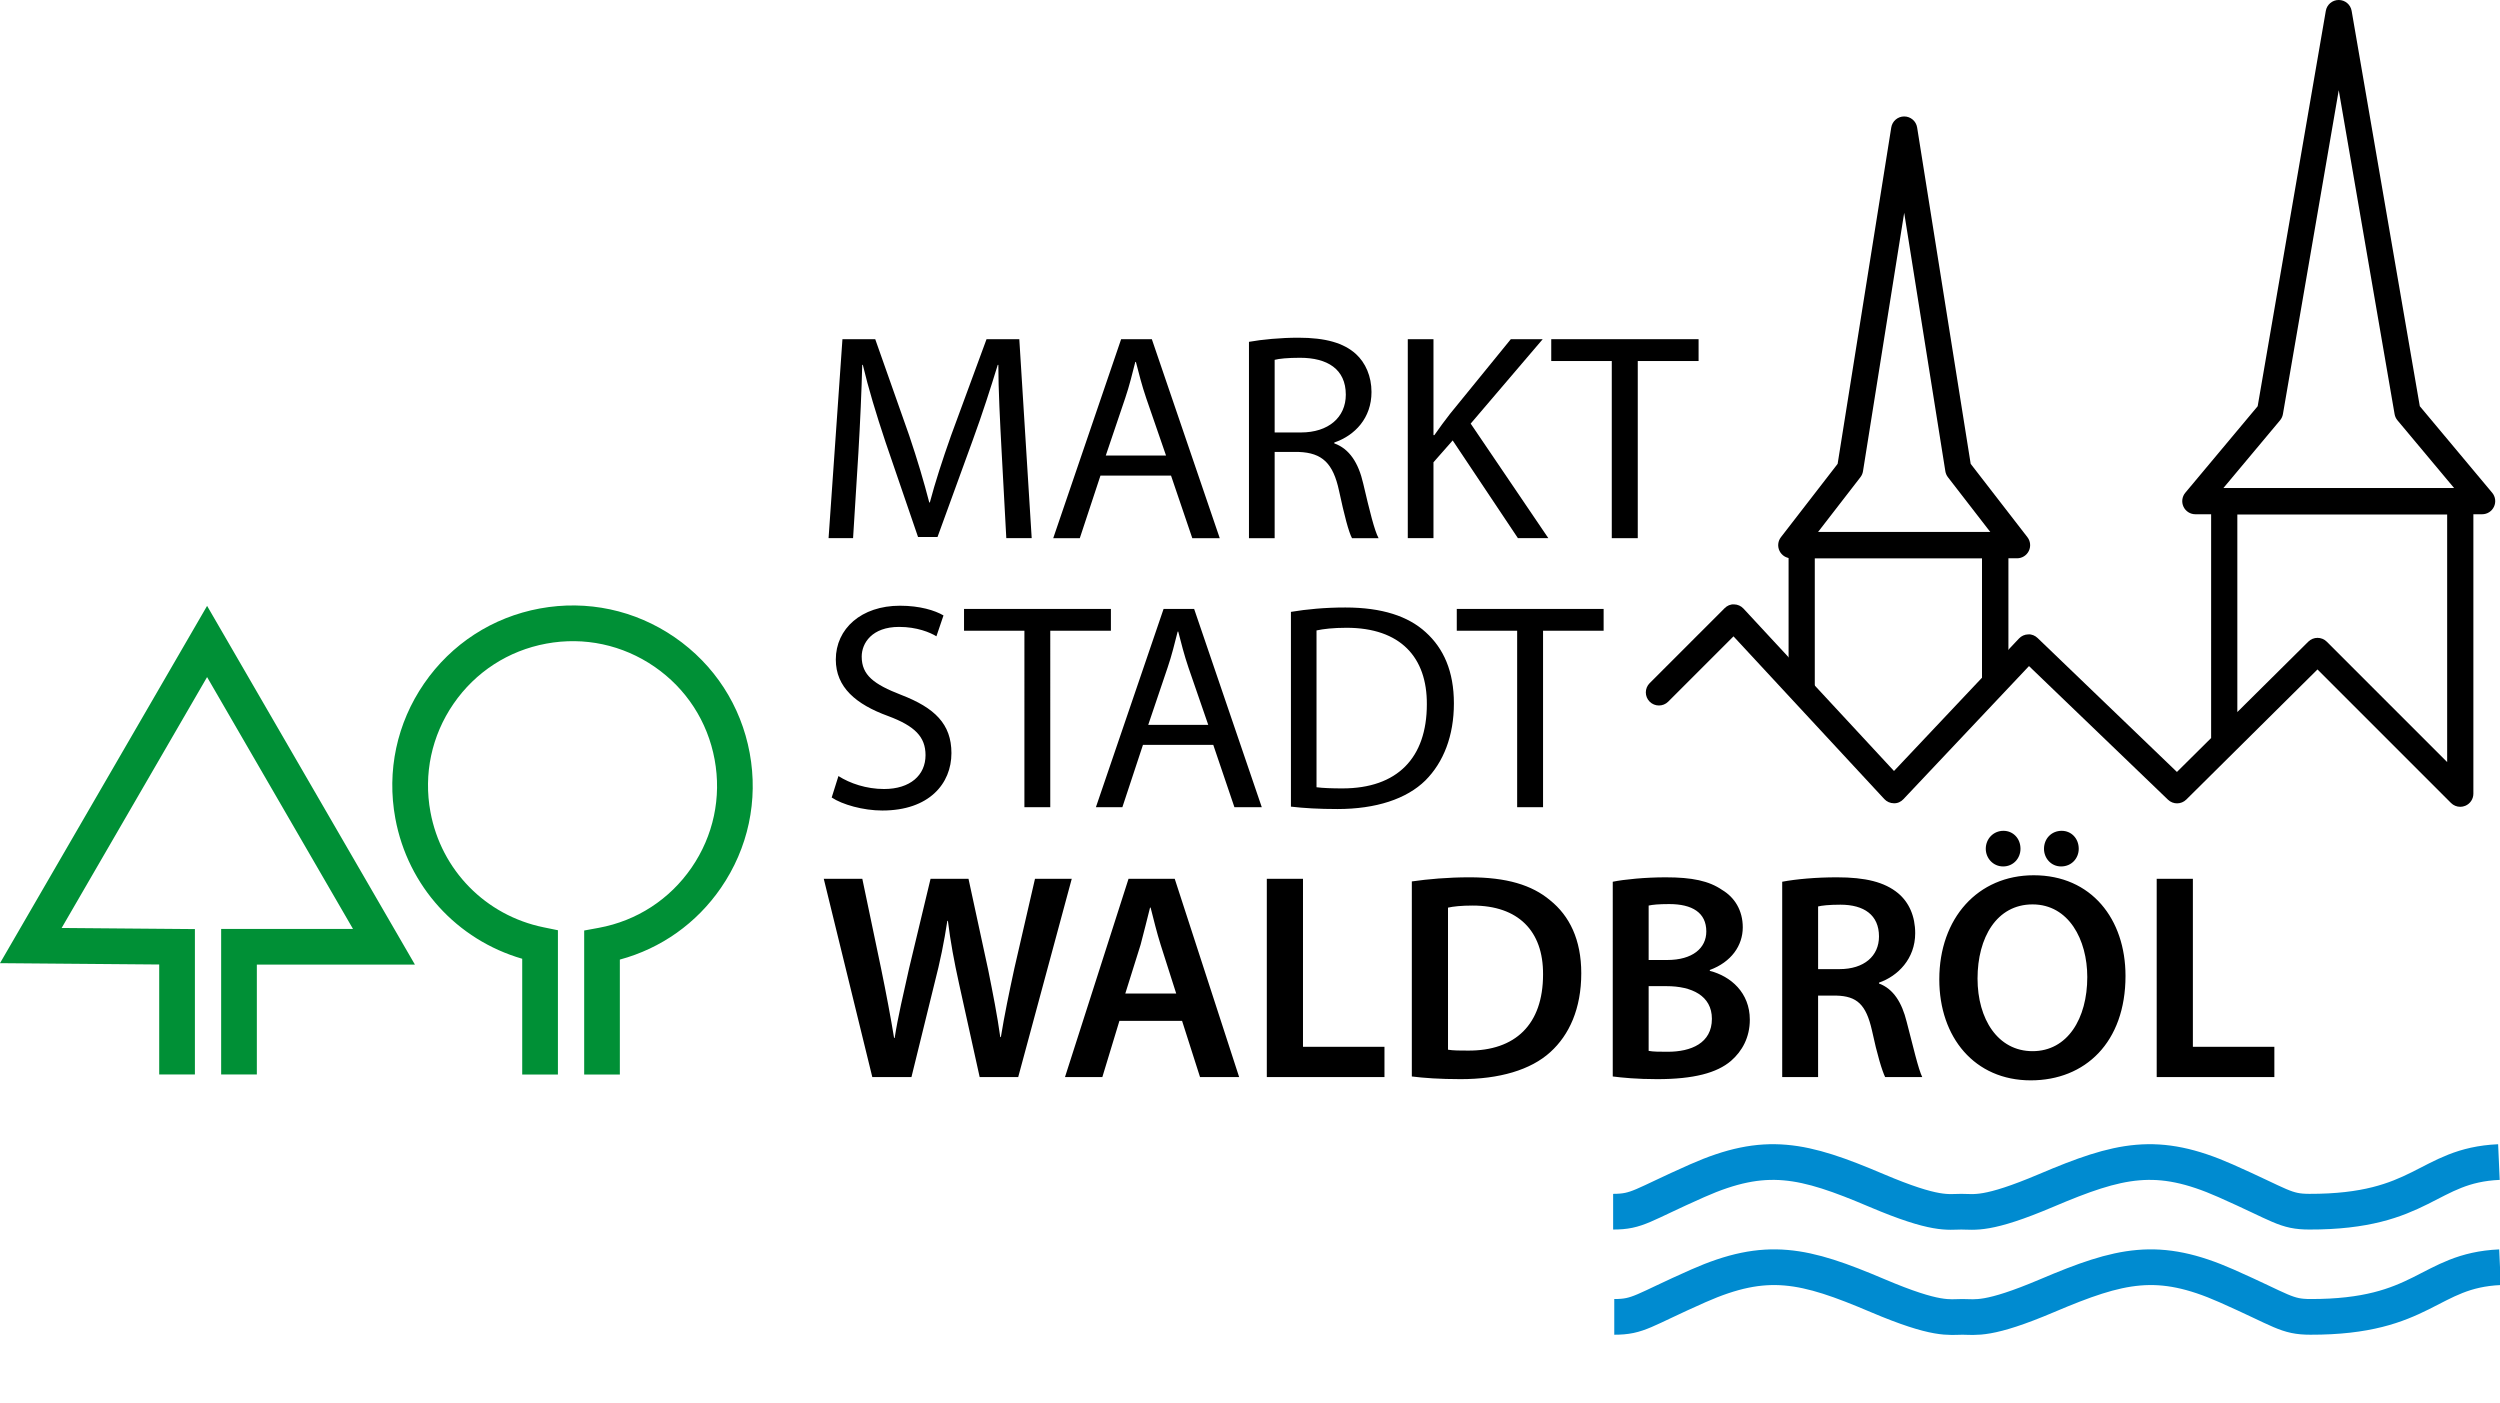
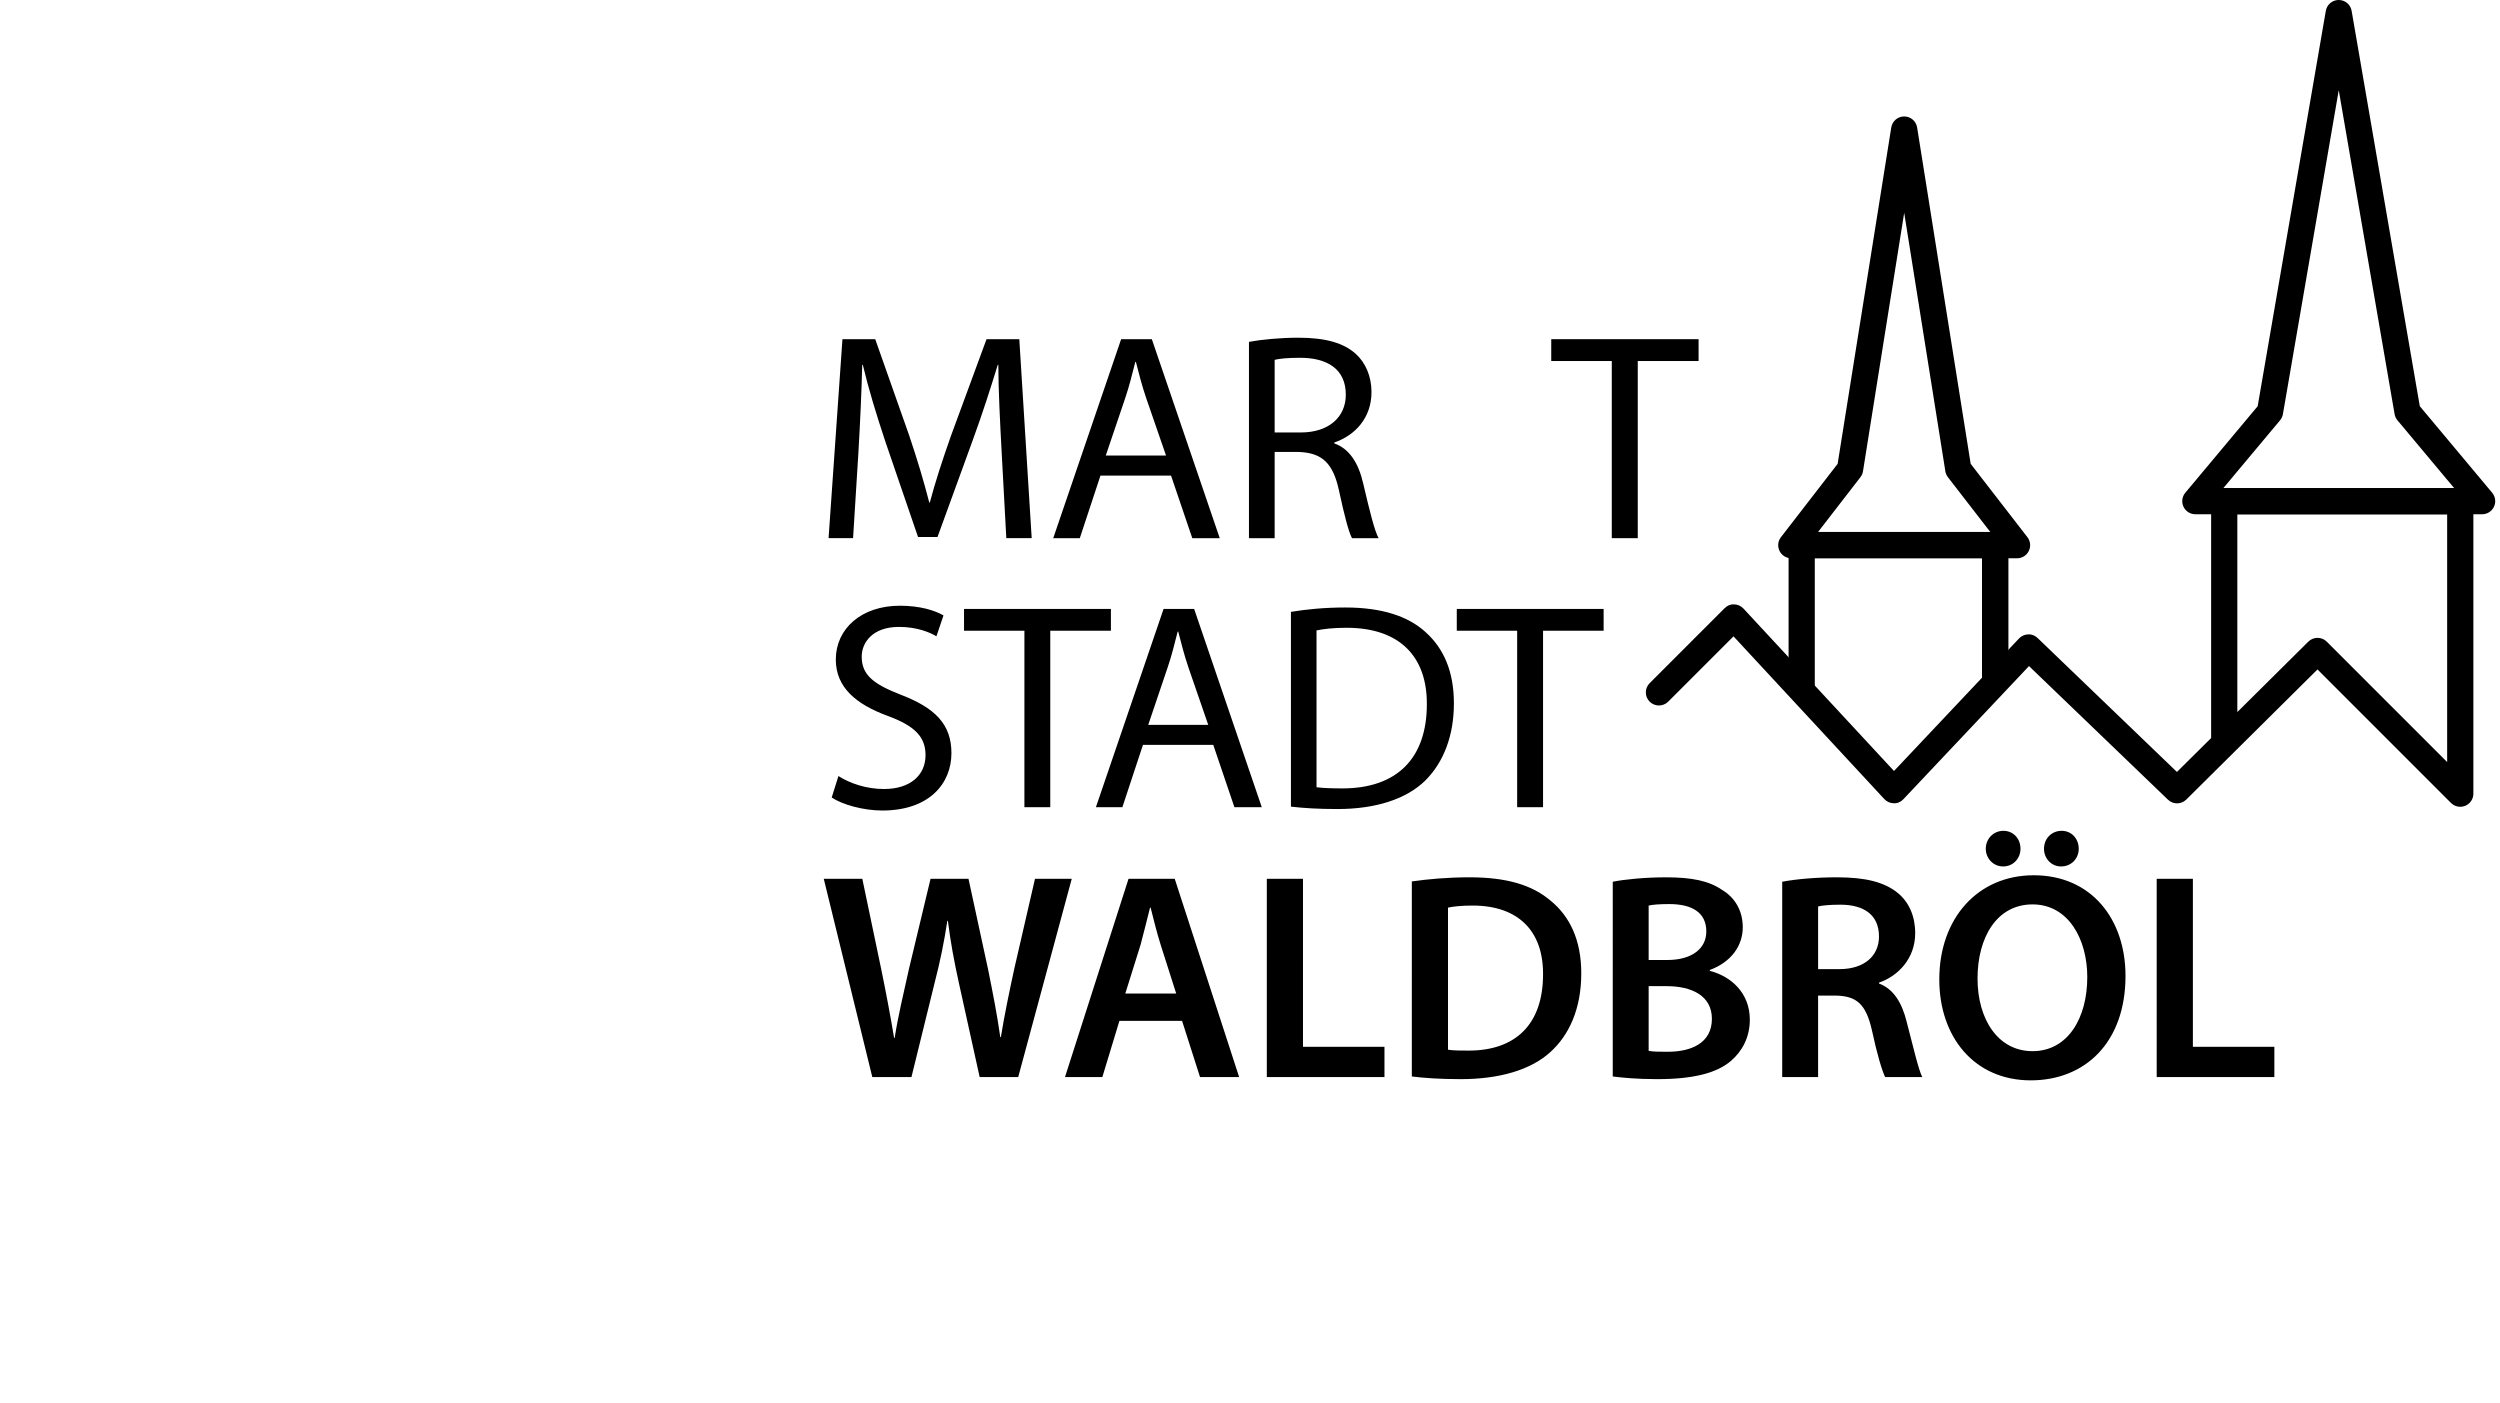
<svg xmlns="http://www.w3.org/2000/svg" version="1.1" id="Ebene_1" x="0px" y="0px" width="202.722px" height="113.751px" viewBox="0 0 202.722 113.751" xml:space="preserve">
  <g>
-     <path fill="#009036" d="M50.266,87.134h-2.895v-11.68l1.185-0.218c3.077-0.567,5.748-2.301,7.522-4.879 c1.774-2.579,2.438-5.693,1.87-8.77c-0.567-3.078-2.299-5.751-4.878-7.526c-2.579-1.774-5.693-2.442-8.771-1.871 c-3.078,0.567-5.75,2.301-7.524,4.879c-1.774,2.579-2.439,5.694-1.871,8.772c0.871,4.719,4.474,8.391,9.18,9.354l1.157,0.237v11.7 h-2.895v-9.387c-5.295-1.534-9.275-5.889-10.289-11.38c-0.708-3.839,0.12-7.724,2.333-10.938c2.213-3.216,5.545-5.377,9.383-6.085 c3.837-0.708,7.722,0.12,10.937,2.334c3.216,2.214,5.376,5.547,6.083,9.385c0.708,3.837-0.12,7.721-2.333,10.936 c-1.981,2.88-4.861,4.914-8.197,5.815V87.134L50.266,87.134z M20.828,87.128h-2.895V75.327h10.692L16.792,54.903L4.999,75.248 l10.805,0.091v11.787H12.91V78.21L0,78.102L16.793,49.13l16.854,29.091h-12.82V87.128L20.828,87.128z" />
    <path fill-rule="evenodd" clip-rule="evenodd" d="M67.441,64.669c0.861,0.574,2.554,1.055,4.104,1.055 c3.792,0,5.606-2.174,5.606-4.656c0-2.361-1.359-3.674-4.081-4.723c-2.216-0.859-3.195-1.6-3.195-3.101 c0-1.097,0.834-2.409,3.029-2.409c1.455-0.001,2.528,0.453,3.029,0.762l0.574-1.692c-0.695-0.407-1.911-0.788-3.532-0.788 c-3.126,0-5.2,1.86-5.2,4.365c0,2.244,1.622,3.627,4.244,4.582c2.173,0.809,3.032,1.691,3.032,3.172 c0,1.623-1.24,2.744-3.364,2.744c-1.431,0-2.767-0.455-3.698-1.051L67.441,64.669L67.441,64.669z M83.067,65.456h2.098V51.144 h4.917V49.38h-11.91v1.764h4.896V65.456L83.067,65.456z M98.382,60.399l1.716,5.057h2.219L96.832,49.38h-2.48l-5.487,16.076h2.146 l1.671-5.057H98.382L98.382,60.399z M93.109,58.778l1.573-4.652c0.336-0.979,0.575-1.979,0.813-2.911h0.047 c0.239,0.932,0.479,1.887,0.835,2.934l1.598,4.629H93.109L93.109,58.778z M104.679,65.409c1.053,0.123,2.266,0.195,3.77,0.195 c3.125,0,5.605-0.814,7.133-2.318c1.479-1.48,2.313-3.627,2.313-6.248c0-2.604-0.834-4.462-2.289-5.774 c-1.408-1.289-3.531-2.003-6.512-2.003c-1.646-0.001-3.15,0.143-4.414,0.355V65.409L104.679,65.409z M106.755,51.121 c0.549-0.12,1.359-0.215,2.434-0.215c4.387,0,6.535,2.41,6.512,6.203c0,4.34-2.385,6.822-6.846,6.822 c-0.813,0-1.574-0.025-2.1-0.094V51.121L106.755,51.121z M123.024,65.456h2.1V51.144h4.912V49.38h-11.908v1.764h4.896V65.456 L123.024,65.456z M73.908,87.339l1.86-7.563c0.476-1.838,0.788-3.387,1.05-5.104h0.047c0.215,1.74,0.501,3.266,0.905,5.104 l1.67,7.563h3.125l4.342-16.078h-2.981l-1.67,7.252c-0.429,1.979-0.81,3.816-1.096,5.58h-0.05c-0.239-1.74-0.595-3.529-0.977-5.439 l-1.599-7.393h-3.077l-1.743,7.275c-0.452,2.027-0.906,3.934-1.167,5.627H72.5c-0.262-1.598-0.645-3.648-1.049-5.604l-1.527-7.299 h-3.126l3.936,16.078H73.908L73.908,87.339z M95.853,82.782l1.456,4.557h3.172l-5.224-16.078h-3.746l-5.153,16.078h3.029 l1.384-4.557H95.853L95.853,82.782z M91.249,80.563l1.241-3.959c0.262-0.957,0.525-2.078,0.765-3.006h0.047 c0.238,0.928,0.501,2.025,0.812,3.006l1.263,3.959H91.249L91.249,80.563z M102.724,87.339h9.541v-2.457h-6.607V71.261h-2.934 V87.339L102.724,87.339z M114.483,87.29c0.979,0.123,2.266,0.217,3.959,0.217c3.127,0,5.68-0.74,7.277-2.197 c1.525-1.385,2.504-3.506,2.504-6.393c0-2.719-0.953-4.652-2.529-5.916c-1.477-1.24-3.529-1.861-6.535-1.861 c-1.742,0-3.363,0.145-4.676,0.334V87.29L114.483,87.29z M117.417,73.599c0.43-0.096,1.072-0.168,2.004-0.168 c3.676,0,5.727,2.049,5.703,5.582c0,4.078-2.266,6.201-6.084,6.178c-0.598,0-1.217,0-1.623-0.072V73.599L117.417,73.599z M130.776,87.29c0.764,0.098,1.98,0.217,3.602,0.217c2.959,0,4.842-0.502,5.988-1.482c0.906-0.787,1.525-1.906,1.525-3.34 c0-2.193-1.551-3.529-3.244-3.957v-0.074c1.744-0.643,2.672-1.979,2.672-3.457c0-1.385-0.668-2.434-1.67-3.031 c-1.074-0.738-2.432-1.025-4.58-1.025c-1.668,0-3.363,0.168-4.293,0.359V87.29L130.776,87.29z M133.687,73.431 c0.309-0.07,0.811-0.121,1.67-0.121c1.861,0,3.006,0.693,3.006,2.221c0,1.357-1.121,2.314-3.172,2.314h-1.504V73.431 L133.687,73.431z M133.687,79.966h1.455c2.027,0,3.674,0.766,3.674,2.648c0,1.98-1.695,2.672-3.578,2.672 c-0.668,0-1.168,0-1.551-0.072V79.966L133.687,79.966z M144.517,87.339h2.91v-6.607h1.479c1.67,0.045,2.41,0.715,2.887,2.814 c0.428,2.002,0.834,3.314,1.072,3.793h3.008c-0.311-0.621-0.742-2.482-1.264-4.486c-0.383-1.551-1.074-2.67-2.244-3.102v-0.07 c1.525-0.525,2.936-1.932,2.936-4.008c0-1.385-0.502-2.504-1.387-3.244c-1.096-0.906-2.646-1.289-4.961-1.289 c-1.693,0-3.314,0.145-4.436,0.359V87.339L144.517,87.339z M147.427,73.503c0.287-0.072,0.883-0.143,1.813-0.143 c1.908,0,3.125,0.832,3.125,2.576c0,1.596-1.217,2.648-3.197,2.648h-1.74V73.503L147.427,73.503z M164.911,70.974 c-4.531,0-7.656,3.482-7.656,8.445c0,4.699,2.861,8.186,7.418,8.186c4.414-0.002,7.682-3.082,7.682-8.473 C172.354,74.526,169.587,70.974,164.911,70.974L164.911,70.974z M164.817,73.337c2.934,0,4.438,2.861,4.438,5.891 c0,3.363-1.6,6.01-4.438,6.01c-2.814,0-4.461-2.6-4.461-5.891C160.356,76.03,161.907,73.337,164.817,73.337L164.817,73.337z M162.431,70.259c0.834,0,1.408-0.668,1.408-1.432c0.002-0.836-0.598-1.457-1.383-1.457c-0.811,0-1.432,0.645-1.432,1.457 C161.024,69.591,161.62,70.259,162.431,70.259L162.431,70.259z M167.13,70.259c0.859,0,1.432-0.668,1.432-1.432 c0-0.836-0.596-1.457-1.383-1.457c-0.836,0-1.434,0.645-1.434,1.457C165.745,69.591,166.319,70.259,167.13,70.259L167.13,70.259z M174.884,87.339h9.541v-2.457h-6.607V71.261h-2.934V87.339L174.884,87.339z" />
    <path d="M199.499,65.423c-0.276,0-0.548-0.108-0.751-0.312l-10.826-10.827l-10.638,10.551c-0.41,0.406-1.068,0.412-1.484,0.012 l-11.271-10.836l-10.181,10.791c-0.201,0.215-0.466,0.344-0.777,0.334c-0.294-0.002-0.574-0.125-0.774-0.341l-12.229-13.194 l-5.296,5.296c-0.414,0.414-1.088,0.414-1.502,0c-0.415-0.415-0.415-1.087,0-1.502l6.076-6.076c0.204-0.204,0.473-0.33,0.771-0.311 c0.288,0.006,0.563,0.128,0.759,0.34l12.206,13.171l10.137-10.745c0.194-0.206,0.463-0.326,0.746-0.333 c0.284-0.022,0.559,0.1,0.763,0.296l11.297,10.86l2.773-2.751V40.647c0-0.586,0.476-1.062,1.063-1.062h19.139 c0.587,0,1.063,0.476,1.063,1.062V64.36c0,0.43-0.259,0.816-0.656,0.981C199.774,65.396,199.636,65.423,199.499,65.423 L199.499,65.423z M187.925,51.723c0.271,0,0.544,0.104,0.751,0.311l9.761,9.762V41.709h-17.014v16.03l5.754-5.708 C187.384,51.826,187.654,51.723,187.925,51.723L187.925,51.723z" />
    <path d="M146.097,56.741c-0.587,0-1.063-0.476-1.063-1.063V44.194c0-0.586,0.476-1.062,1.063-1.062h15.686 c0.587,0,1.063,0.476,1.063,1.062v10.432c0,0.587-0.476,1.063-1.063,1.063s-1.063-0.476-1.063-1.063v-9.37h-13.561v10.423 C147.159,56.266,146.684,56.741,146.097,56.741L146.097,56.741z" />
    <path d="M161.782,56.274c-0.587,0-1.063-0.476-1.063-1.063V45.27h-15.465c-0.405,0-0.774-0.23-0.953-0.594 c-0.179-0.363-0.135-0.797,0.113-1.117l4.598-5.947l4.348-27.274c0.082-0.516,0.527-0.895,1.049-0.895l0,0 c0.522,0,0.967,0.379,1.049,0.895l4.342,27.274l4.6,5.947c0.248,0.321,0.292,0.754,0.113,1.118 c-0.178,0.364-0.548,0.594-0.953,0.594h-0.715v9.942C162.845,55.799,162.369,56.274,161.782,56.274L161.782,56.274z M147.418,43.146h13.978l-3.441-4.45c-0.109-0.141-0.181-0.307-0.209-0.483l-3.337-20.958l-3.341,20.958 c-0.028,0.176-0.1,0.342-0.209,0.482L147.418,43.146L147.418,43.146z M201.274,41.7h-23.256c-0.412,0-0.787-0.239-0.962-0.612 s-0.117-0.815,0.147-1.131l5.869-7.018l5.525-32.058c0.088-0.51,0.53-0.882,1.047-0.882s0.959,0.372,1.047,0.881l5.527,32.058 l5.869,7.018c0.265,0.316,0.322,0.757,0.147,1.131S201.687,41.7,201.274,41.7L201.274,41.7z M180.291,39.576h18.711l-4.595-5.494 c-0.12-0.144-0.2-0.316-0.232-0.5l-4.529-26.269l-4.527,26.268c-0.032,0.185-0.112,0.357-0.232,0.501L180.291,39.576 L180.291,39.576z" />
-     <path fill="none" stroke="#008BD0" stroke-width="2.894" stroke-miterlimit="22.926" d="M159.14,106.784 c-1.1,0-2.063,0.326-6.883-1.721c-5.951-2.531-9-3.244-14.547-0.791c-4.525,2.002-4.828,2.512-6.811,2.512 M159.124,106.784 c1.1,0,2.063,0.326,6.881-1.721c5.955-2.531,9.002-3.244,14.549-0.791c4.525,2.002,4.828,2.512,6.813,2.512 M187.337,106.784 c9.24,0.02,9.545-3.766,15.385-4.027 M159.05,98.255c-1.1,0-2.063,0.328-6.883-1.719c-5.951-2.531-9.002-3.246-14.547-0.791 c-4.525,2.002-4.83,2.51-6.813,2.51 M159.034,98.255c1.1,0,2.063,0.328,6.883-1.719c5.953-2.531,9-3.246,14.547-0.791 c4.523,2.002,4.828,2.51,6.813,2.51 M187.247,98.255c9.238,0.021,9.545-3.766,15.387-4.025" />
  </g>
  <g>
    <path d="M81.217,36.553c-0.12-2.25-0.263-4.979-0.263-6.966h-0.048c-0.575,1.868-1.221,3.902-2.035,6.128l-2.849,7.829h-1.58 l-2.633-7.686c-0.766-2.298-1.389-4.356-1.844-6.272h-0.048c-0.048,2.011-0.167,4.692-0.311,7.134l-0.431,6.919h-1.987 l1.125-16.136h2.658l2.753,7.805c0.67,1.986,1.197,3.759,1.628,5.435H75.4c0.431-1.628,1.005-3.4,1.724-5.435l2.873-7.805h2.657 l1.005,16.136h-2.059L81.217,36.553z" />
    <path d="M89.236,38.564L87.56,43.64h-2.155l5.506-16.136h2.49l5.506,16.136h-2.226l-1.724-5.075H89.236z M94.551,36.937 l-1.604-4.645c-0.359-1.054-0.599-2.011-0.838-2.945h-0.048c-0.239,0.934-0.479,1.939-0.814,2.921l-1.58,4.669H94.551z" />
    <path d="M101.277,27.719c1.053-0.191,2.585-0.335,3.998-0.335c2.227,0,3.687,0.431,4.668,1.316c0.79,0.718,1.27,1.82,1.27,3.089 c0,2.106-1.341,3.52-3.017,4.094v0.071c1.221,0.432,1.963,1.581,2.346,3.257c0.527,2.25,0.91,3.807,1.245,4.429h-2.154 c-0.264-0.479-0.623-1.844-1.054-3.854c-0.479-2.227-1.364-3.064-3.256-3.137h-1.963v6.991h-2.083V27.719z M103.36,35.068h2.13 c2.227,0,3.64-1.221,3.64-3.064c0-2.083-1.509-2.992-3.711-2.992c-1.006,0-1.7,0.072-2.059,0.167V35.068z" />
-     <path d="M114.156,27.503h2.083v7.781h0.072c0.431-0.622,0.861-1.197,1.269-1.724l4.932-6.057h2.586l-5.842,6.847l6.297,9.289 h-2.466l-5.291-7.925l-1.557,1.771v6.153h-2.083V27.503z" />
    <path d="M130.697,29.275h-4.908v-1.771h11.947v1.771h-4.932V43.64h-2.107V29.275z" />
  </g>
</svg>